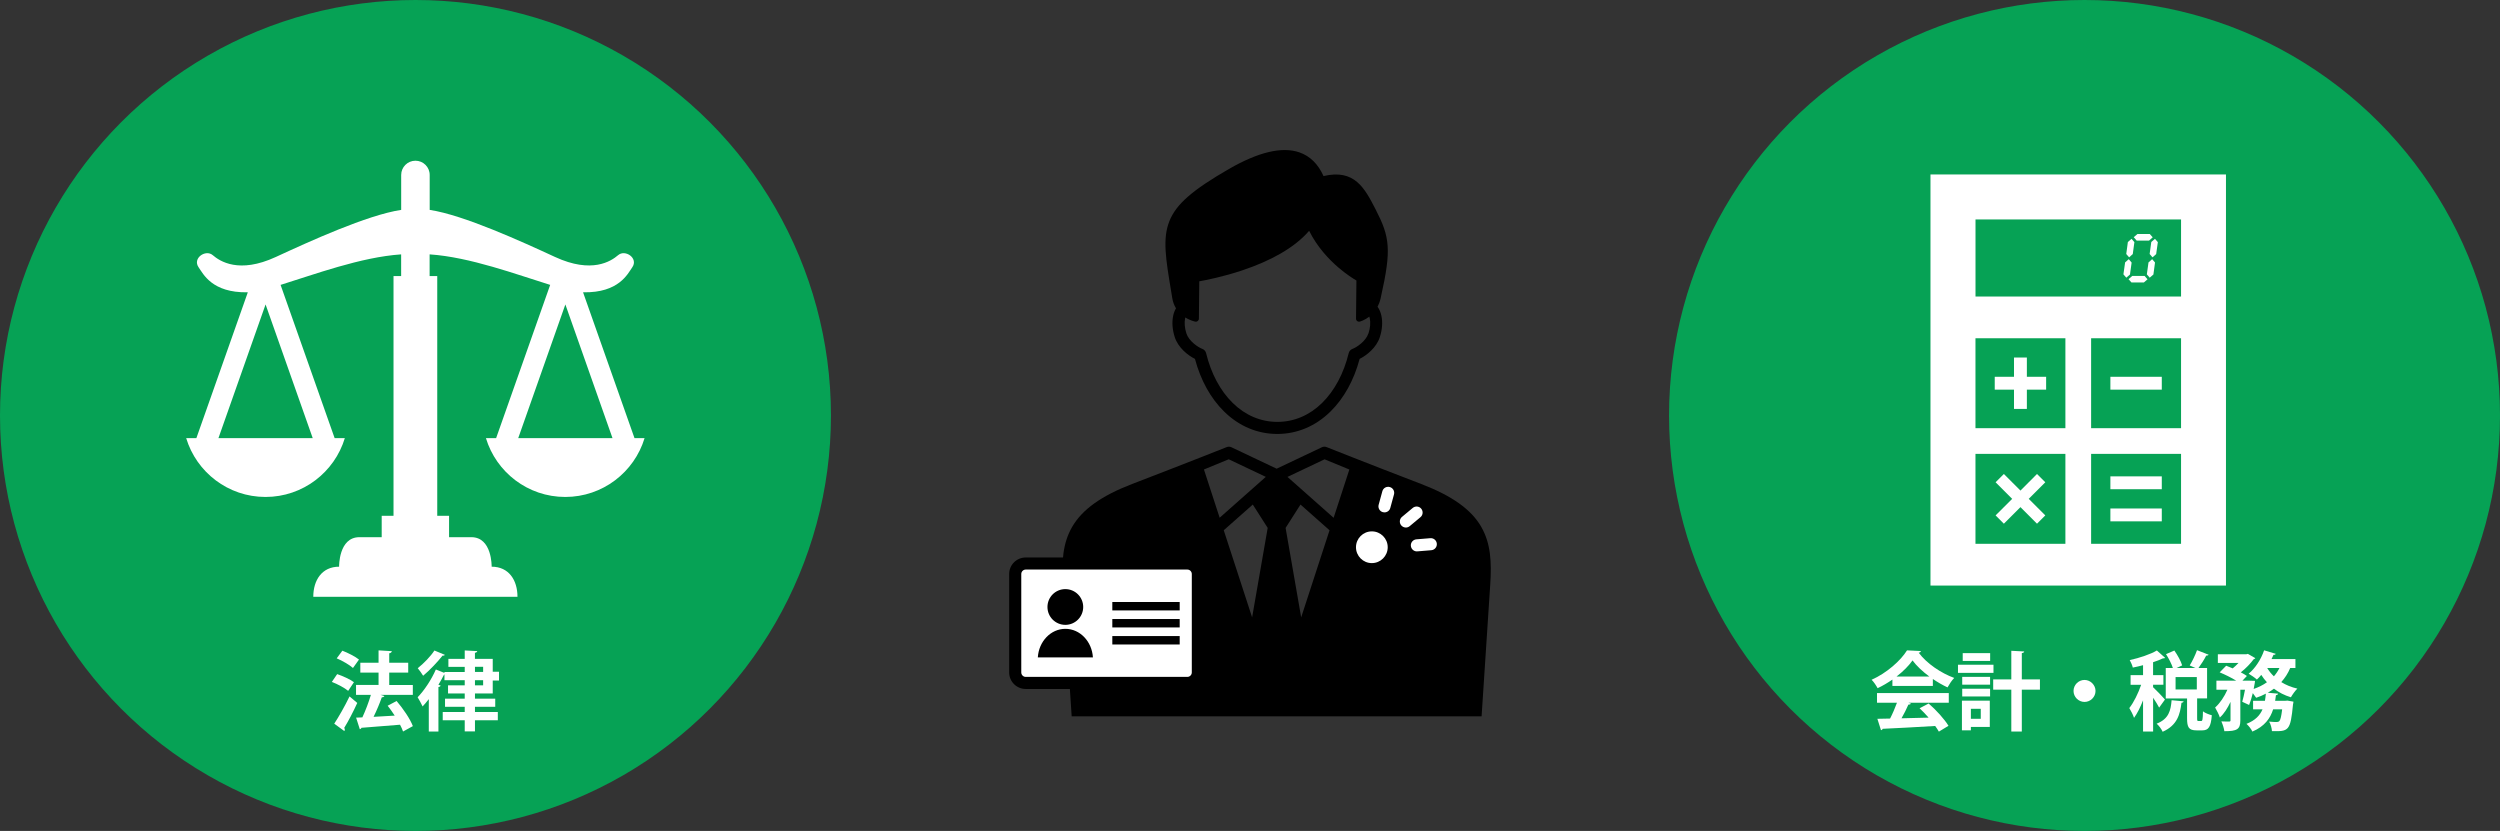
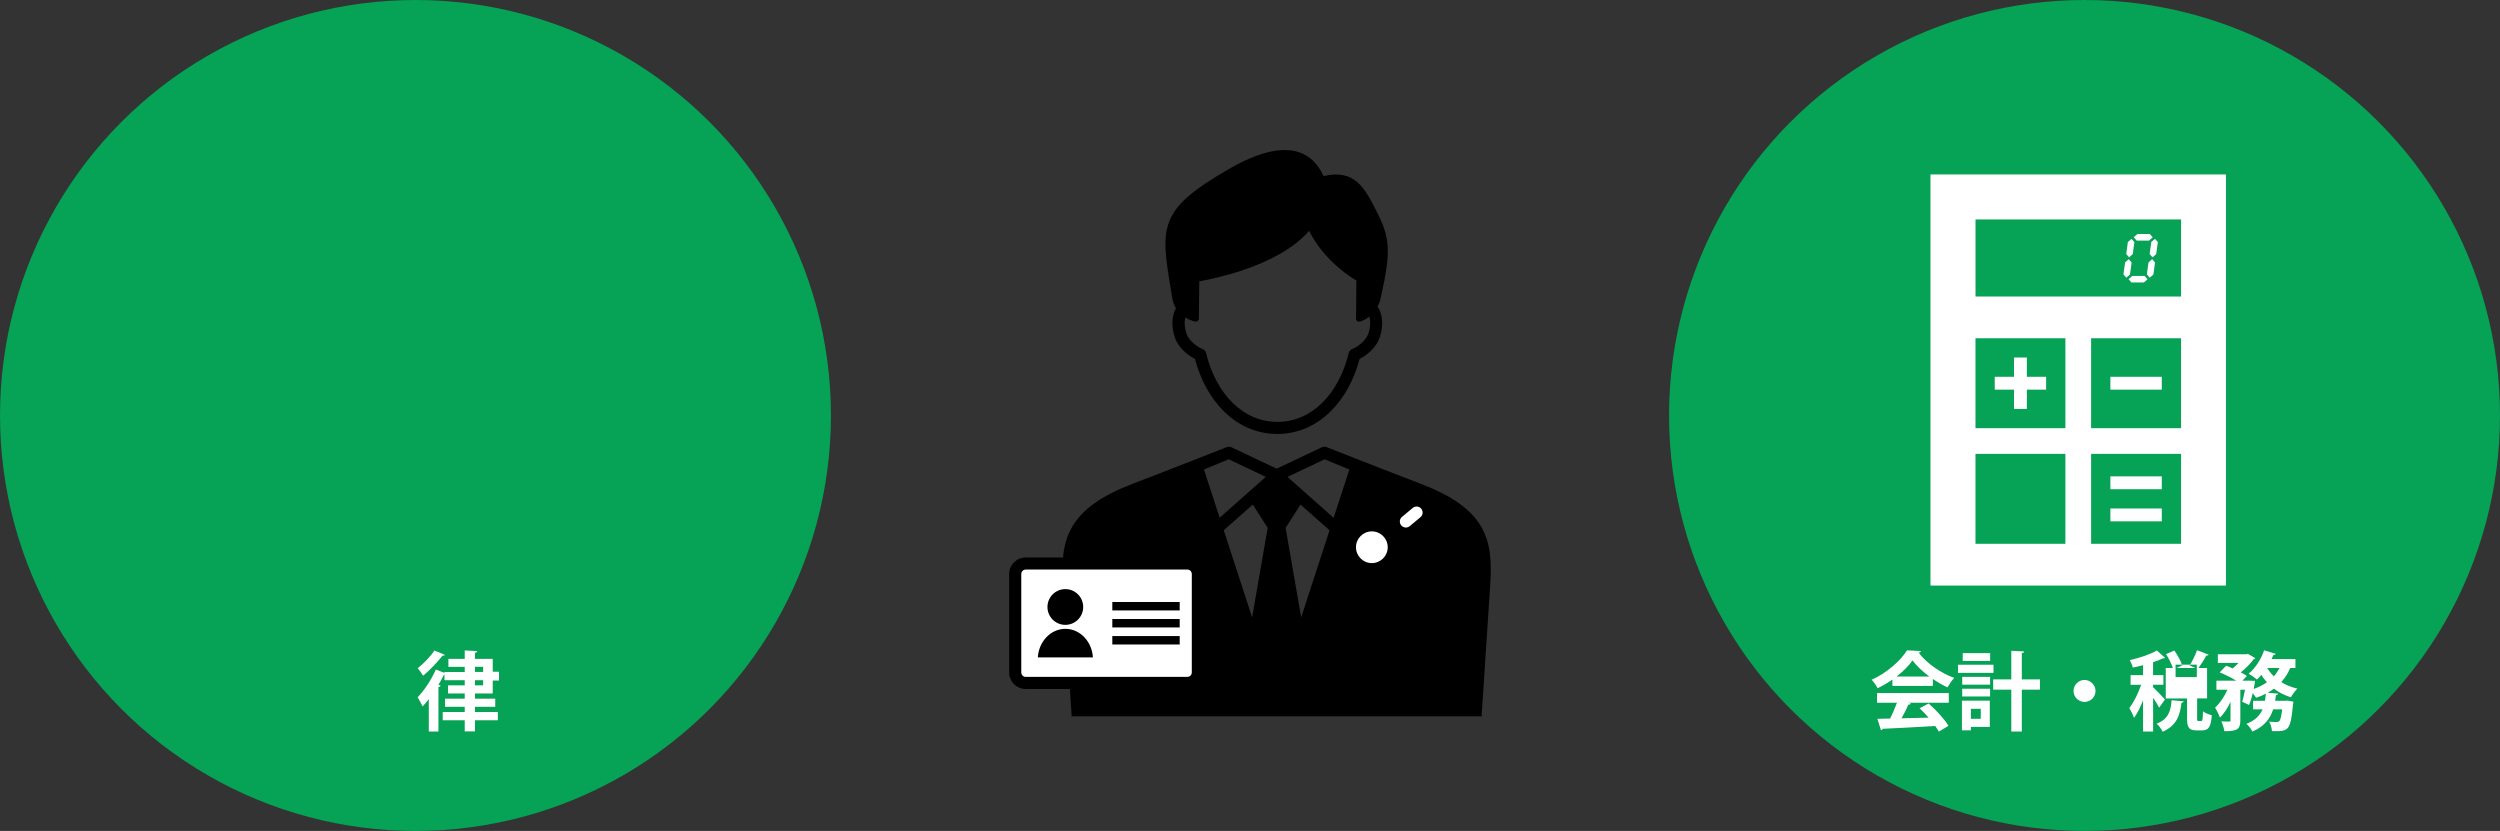
<svg xmlns="http://www.w3.org/2000/svg" id="_レイヤー_2" data-name="レイヤー 2" viewBox="0 0 698 232">
  <rect x="0" y="0" width="698" height="232" fill="#333333" stroke="none" />
  <g id="_レイヤー_1-2" data-name="レイヤー 1">
    <circle cx="116" cy="116" r="116" style="fill: #06a255;" />
    <circle cx="582" cy="116" r="116" style="fill: #06a255;" />
    <g>
-       <path d="M94.14,188.21c1.56.53,3.62,1.46,4.68,2.26l-1.61,2.42c-.96-.82-2.98-1.9-4.56-2.5l1.49-2.18ZM93.32,202.05c1.2-1.82,2.93-4.83,4.27-7.61,2.09,1.78,2.14,1.8,2.16,1.82-1.15,2.52-2.52,5.14-3.65,6.98.12.14.17.31.17.46s-.05.29-.14.41l-2.81-2.06ZM95.6,181.68c1.56.6,3.6,1.63,4.63,2.47l-1.68,2.35c-.96-.86-2.95-2.02-4.54-2.69l1.58-2.14ZM115.26,191.25v2.76h-9.02l1.08.34c-.1.19-.34.34-.72.34-.58,1.66-1.44,3.7-2.3,5.45,1.87-.1,3.89-.22,5.9-.34-.62-.96-1.3-1.92-1.97-2.76l2.5-1.32c1.8,2.11,3.77,4.97,4.54,7.01l-2.74,1.51c-.19-.58-.48-1.22-.84-1.9-3.98.34-8.06.65-10.78.86-.05.22-.24.36-.46.38l-1.03-3.22,1.75-.07c.86-1.85,1.78-4.25,2.38-6.29h-4.15v-2.76h6.29v-3.46h-5.09v-2.74h5.09v-3.46l3.7.22c-.02.26-.26.53-.72.6v2.64h5.3v2.74h-5.3v3.46h6.6Z" style="fill: #fff;" />
      <path d="M137.58,193.61h-4.97v1.46h5.66v2.26h-5.66v1.46h6.38v2.3h-6.38v3.12h-2.86v-3.12h-6.14v-2.3h6.14v-1.46h-5.5v-2.26h5.5v-1.46h-4.66v-2.26h4.66v-1.44h-5.66v-1.58h-.1c-.48.94-1.01,1.92-1.58,2.86l.62.22c-.07.19-.24.36-.62.41v12.43h-2.69v-9.05c-.58.74-1.15,1.42-1.73,2.04-.29-.6-.98-1.97-1.39-2.57,1.78-1.8,3.84-4.87,5.09-7.75l2.4.96v-.26h5.66v-1.44h-4.56v-2.23h4.56v-2.35l3.5.19c-.02.24-.22.38-.65.48v1.68h4.97v3.6h1.75v2.45h-1.75v3.62ZM124.21,182.83c-.12.17-.31.26-.65.22-1.32,1.68-3.55,4.06-5.42,5.62-.34-.58-1.06-1.58-1.51-2.11,1.63-1.27,3.65-3.36,4.66-4.94l2.93,1.22ZM132.61,186.17v1.44h2.28v-1.44h-2.28ZM132.61,189.91v1.44h2.28v-1.44h-2.28Z" style="fill: #fff;" />
    </g>
    <g>
      <path d="M528.36,191.52v-1.78c-1.3.89-2.69,1.73-4.13,2.4-.34-.65-1.08-1.78-1.68-2.35,4.18-1.85,8.11-5.33,9.89-8.21l3.89.19c-.07.24-.29.43-.62.48,2.23,3,6.26,5.71,9.91,7.03-.72.72-1.37,1.75-1.87,2.64-1.34-.62-2.76-1.44-4.1-2.35v1.94h-11.28ZM524.06,196.2v-2.69h20.04v2.69h-11.28l.72.24c-.1.19-.34.29-.72.29-.5,1.18-1.2,2.54-1.92,3.82,2.38-.05,4.97-.12,7.56-.19-.82-.94-1.68-1.85-2.52-2.62l2.54-1.32c2.16,1.87,4.42,4.39,5.54,6.22l-2.69,1.63c-.26-.48-.62-1.01-1.03-1.58-5.42.34-10.99.62-14.67.79-.05.22-.24.36-.46.38l-1.01-3.17c1.01-.02,2.21-.02,3.55-.07.7-1.34,1.39-2.98,1.92-4.42h-5.59ZM538.66,188.88c-1.87-1.39-3.58-2.98-4.68-4.49-1.03,1.46-2.59,3.05-4.46,4.49h9.14Z" style="fill: #fff;" />
      <path d="M556.58,185.59v2.28h-9.91v-2.28h9.91ZM555.55,195.62v7.34h-5.28v.94h-2.5v-8.28h7.78ZM547.85,191.16v-2.18h7.78v2.18h-7.78ZM547.85,194.45v-2.16h7.78v2.16h-7.78ZM555.65,182.35v2.18h-7.66v-2.18h7.66ZM553.03,197.9h-2.76v2.78h2.76v-2.78ZM569.55,189.69v2.86h-5.06v11.69h-2.93v-11.69h-5.06v-2.86h5.06v-7.99l3.6.19c-.02.24-.22.38-.67.46v7.34h5.06Z" style="fill: #fff;" />
      <path d="M585.07,192.91c0,1.68-1.39,3.07-3.07,3.07s-3.07-1.39-3.07-3.07,1.39-3.07,3.07-3.07,3.07,1.44,3.07,3.07Z" style="fill: #fff;" />
-       <path d="M601.15,191.88c.72.65,2.86,2.86,3.31,3.43l-1.63,2.26c-.34-.7-1.01-1.75-1.68-2.76v9.43h-2.81v-8.71c-.74,1.9-1.61,3.67-2.52,4.9-.24-.82-.89-2.02-1.32-2.74,1.25-1.56,2.52-4.18,3.31-6.5h-2.95v-2.69h3.48v-2.78c-.96.26-1.92.48-2.86.67-.12-.58-.53-1.51-.86-2.09,2.78-.62,5.81-1.63,7.58-2.69l2.3,2.06c-.12.14-.34.14-.6.14-.77.38-1.73.74-2.76,1.08v3.6h2.88v2.69h-2.88v.7ZM609.67,195.81c-.05.22-.24.36-.6.41-.41,3.19-1.13,6.26-5.26,8.09-.29-.7-1.06-1.75-1.68-2.26,3.43-1.34,3.94-3.7,4.18-6.55l3.36.31ZM613.44,200.52c0,.7.05.79.36.79h.77c.34,0,.46-.36.5-2.71.53.46,1.73.91,2.47,1.1-.26,3.31-.96,4.22-2.66,4.22h-1.61c-2.18,0-2.64-.86-2.64-3.41v-5.5h-5.95v-8.5h1.99c-.38-1.15-1.15-2.69-1.92-3.87l2.33-1.01c.89,1.27,1.85,2.98,2.18,4.15l-1.54.72h5.23l-1.58-.7c.72-1.18,1.58-2.95,2.04-4.27l3.24,1.27c-.1.17-.34.26-.67.24-.53,1.06-1.42,2.45-2.16,3.46h2.4v8.5h-2.78v5.5ZM607.42,189.04v3.46h5.93v-3.46h-5.93Z" style="fill: #fff;" />
+       <path d="M601.15,191.88c.72.65,2.86,2.86,3.31,3.43l-1.63,2.26c-.34-.7-1.01-1.75-1.68-2.76v9.43h-2.81v-8.71c-.74,1.9-1.61,3.67-2.52,4.9-.24-.82-.89-2.02-1.32-2.74,1.25-1.56,2.52-4.18,3.31-6.5h-2.95v-2.69h3.48v-2.78c-.96.26-1.92.48-2.86.67-.12-.58-.53-1.51-.86-2.09,2.78-.62,5.81-1.63,7.58-2.69l2.3,2.06c-.12.14-.34.14-.6.14-.77.38-1.73.74-2.76,1.08v3.6h2.88v2.69h-2.88v.7ZM609.67,195.81c-.05.22-.24.36-.6.41-.41,3.19-1.13,6.26-5.26,8.09-.29-.7-1.06-1.75-1.68-2.26,3.43-1.34,3.94-3.7,4.18-6.55l3.36.31ZM613.44,200.52c0,.7.05.79.36.79h.77c.34,0,.46-.36.5-2.71.53.46,1.73.91,2.47,1.1-.26,3.31-.96,4.22-2.66,4.22h-1.61c-2.18,0-2.64-.86-2.64-3.41v-5.5h-5.95v-8.5h1.99c-.38-1.15-1.15-2.69-1.92-3.87l2.33-1.01c.89,1.27,1.85,2.98,2.18,4.15l-1.54.72h5.23l-1.58-.7c.72-1.18,1.58-2.95,2.04-4.27l3.24,1.27c-.1.17-.34.26-.67.24-.53,1.06-1.42,2.45-2.16,3.46h2.4v8.5h-2.78v5.5ZM607.42,189.04h5.93v-3.46h-5.93Z" style="fill: #fff;" />
      <path d="M640.92,186.5h-1.49c-.62,1.49-1.46,2.78-2.5,3.94,1.32.82,2.83,1.44,4.49,1.82-.6.58-1.39,1.68-1.8,2.42-1.78-.55-3.36-1.34-4.73-2.4-.55.41-1.13.79-1.73,1.13l2.9.26c-.05.22-.24.36-.62.43l-.22,1.56h2.83l.6-.05,1.68.29c-.02.22-.05.53-.12.74-.72,7.51-1.22,7.58-5.88,7.49-.07-.82-.34-1.94-.79-2.66.89.1,1.68.12,2.06.12.34,0,.55-.05.79-.26.29-.31.55-1.25.79-3.29h-2.52c-.79,2.5-2.33,4.73-5.79,6.22-.31-.67-1.03-1.63-1.66-2.16,2.47-.96,3.77-2.38,4.49-4.06h-2.64v-2.38h3.31c.12-.65.19-1.3.26-1.99-.86.46-1.75.84-2.71,1.15-.22-.34-.58-.84-.94-1.3-.29,1.2-.65,2.38-1.03,3.31l-1.92-.89c.26-.89.55-2.11.77-3.36h-1.3v8.57c0,2.5-.94,3-4.46,3-.1-.77-.48-1.97-.84-2.74.91.05,1.9.05,2.18.05.29-.02.38-.1.38-.36v-5.14c-.82,1.75-1.82,3.34-2.98,4.37-.24-.82-.89-2.02-1.32-2.79,1.34-1.18,2.59-3.05,3.43-4.97h-3.07v-2.52h5.54c-1.32-.82-3.17-1.73-4.63-2.33l1.82-1.85c.55.22,1.18.46,1.82.74.55-.46,1.13-.98,1.61-1.51h-5.76v-2.42h7.92l.46-.12,2.09,1.2c-.1.14-.29.26-.48.31-.84,1.15-2.16,2.54-3.58,3.65.67.34,1.25.7,1.7,1.01l-1.25,1.32h2.06l1.46.05c0,.26-.07.6-.38,2.26,1.37-.48,2.62-1.1,3.7-1.87-.58-.62-1.1-1.32-1.58-2.06-.38.48-.79.91-1.22,1.3-.55-.5-1.63-1.25-2.3-1.63,1.8-1.46,3.46-4.01,4.32-6.53l3.24.98c-.07.19-.31.31-.62.26-.17.41-.34.79-.55,1.2h6.67v2.47ZM633,186.5c.5.84,1.13,1.63,1.87,2.33.6-.7,1.13-1.46,1.56-2.33h-3.43Z" style="fill: #fff;" />
    </g>
-     <path d="M177.15,122.32l-14.36-40.71s.07,0,.1,0c9.88.17,12.36-5.14,13.64-6.98,1.78-2.54-1.98-5.09-3.95-3.39-1.98,1.69-7.32,5.25-17.6.51-9.27-4.28-25.52-11.72-35.01-13.15v-9.75c0-2.2-1.78-3.98-3.98-3.98s-3.98,1.78-3.98,3.98v9.75c-9.49,1.42-25.74,8.87-35.01,13.15-10.28,4.75-15.62,1.19-17.6-.51-1.98-1.7-5.73.85-3.95,3.39,1.29,1.84,3.76,7.15,13.64,6.98.03,0,.07,0,.1,0l-14.36,40.71h-2.85c2.87,9.51,11.7,16.43,22.15,16.43s19.27-6.93,22.15-16.43h-2.85l-15.09-42.78c9.3-2.87,22.39-7.76,33.66-8.52v6.06h-2.13v66.94h-3.3v5.96h-6.22c-5.84,0-5.67,8.24-5.67,8.24-4.81,0-7.21,3.78-7.21,8.41h57.01c0-4.64-2.4-8.41-7.21-8.41,0,0,.17-8.24-5.67-8.24h-6.22v-5.96h-3.3v-66.94h-2.13v-6.06c11.27.75,24.36,5.65,33.66,8.52l-15.09,42.78h-2.85c2.87,9.51,11.7,16.43,22.15,16.43s19.27-6.93,22.15-16.43h-2.85ZM87.31,122.32h-26.32l13.16-37.32,13.16,37.32ZM144.69,122.32l13.16-37.32,13.16,37.32h-26.32Z" style="fill: #fff;" />
    <g>
      <path d="M538.99,48.71v114.78h82.5V48.71h-82.5ZM576.66,151.83h-25.11v-25.11h25.11v25.11ZM576.66,119.55h-25.11v-25.11h25.11v25.11ZM608.95,151.83h-25.11v-25.11h25.11v25.11ZM608.95,119.55h-25.11v-25.11h25.11v25.11ZM608.95,82.79h-57.39v-21.52h57.39v21.52Z" style="fill: #fff;" />
      <rect x="589.22" y="105.2" width="14.35" height="3.59" style="fill: #fff;" />
      <polygon points="562.31 114.17 565.9 114.17 565.9 108.79 571.28 108.79 571.28 105.2 565.9 105.2 565.9 99.82 562.31 99.82 562.31 105.2 556.93 105.2 556.93 108.79 562.31 108.79 562.31 114.17" style="fill: #fff;" />
-       <polygon points="559.48 146.22 564.11 141.59 568.73 146.22 571.05 143.9 566.42 139.28 571.05 134.65 568.73 132.34 564.11 136.97 559.48 132.34 557.17 134.65 561.8 139.28 557.17 143.9 559.48 146.22" style="fill: #fff;" />
      <rect x="589.22" y="133" width="14.35" height="3.59" style="fill: #fff;" />
      <rect x="589.22" y="141.97" width="14.35" height="3.59" style="fill: #fff;" />
      <polygon points="594.69 76.65 595.15 73.31 594.35 72.36 593.33 73.26 592.86 76.6 593.66 77.53 594.69 76.65" style="fill: #fff;" />
      <polygon points="595.47 70.94 595.92 67.61 595.13 66.68 594.1 67.57 593.65 70.92 594.45 71.85 595.47 70.94" style="fill: #fff;" />
      <polygon points="595.32 77.04 594.29 77.95 595.11 78.87 598.56 78.87 599.59 77.98 598.77 77.04 595.32 77.04" style="fill: #fff;" />
      <polygon points="600.02 67.17 601.04 66.26 600.22 65.34 596.77 65.34 595.74 66.23 596.56 67.17 600.02 67.17" style="fill: #fff;" />
      <polygon points="599.86 73.27 599.4 76.6 600.2 77.53 601.23 76.65 601.68 73.29 600.88 72.36 599.86 73.27" style="fill: #fff;" />
      <polygon points="600.18 70.91 600.98 71.85 602 70.95 602.47 67.61 601.67 66.68 600.64 67.57 600.18 70.91" style="fill: #fff;" />
    </g>
    <g>
      <g>
        <path d="M413.57,147.1c-2.8-4.85-8.13-8.66-16.77-11.97-15.42-5.92-26.39-10.29-26.39-10.29-.44-.18-.93-.17-1.36.04l-12.61,5.98-12.61-5.98c-.43-.2-.92-.22-1.36-.04,0,0-10.53,4.2-26.39,10.29-8.58,3.3-13.9,7.1-16.72,11.95-2.7,4.65-2.98,9.83-2.56,16.18l2.41,36.74h114.45l2.41-36.74c.42-6.37.15-11.56-2.51-16.16ZM353.94,147.39l-4.35,24.98-7.92-24.32,8.11-7.18,4.16,6.52ZM358.94,147.39l4.16-6.52,8.11,7.18-7.92,24.32-4.35-24.98ZM359.47,133.15l10.35-4.91,6.92,2.85-4.39,13.48-12.88-11.41ZM340.53,144.56l-4.39-13.48,6.92-2.85,10.35,4.91-12.88,11.41Z" />
        <g>
          <circle cx="383.02" cy="152.79" r="4.43" style="fill: #fff;" />
          <g>
            <path d="M392.52,147.29c-.48,0-.96-.21-1.3-.61-.59-.72-.5-1.78.22-2.37l3-2.5c.72-.59,1.78-.5,2.37.22.59.72.5,1.78-.22,2.37l-3,2.5c-.31.26-.7.39-1.08.39Z" style="fill: #fff;" />
-             <path d="M386.54,143.06c-.15,0-.3-.02-.44-.06-.9-.24-1.43-1.17-1.18-2.07l1.03-3.77c.24-.9,1.17-1.43,2.07-1.18.9.24,1.43,1.17,1.18,2.07l-1.03,3.77c-.2.75-.88,1.24-1.62,1.24Z" style="fill: #fff;" />
-             <path d="M395.59,153.95c-.87,0-1.6-.67-1.68-1.55-.08-.93.61-1.74,1.54-1.82l3.89-.32c.93-.08,1.74.61,1.82,1.54.08.93-.61,1.74-1.54,1.82l-3.89.32s-.09,0-.14,0Z" style="fill: #fff;" />
          </g>
        </g>
        <g>
          <g>
            <rect x="283.45" y="157.34" width="50.98" height="33.34" rx="2.92" ry="2.92" style="fill: #fff;" />
            <path d="M331.5,192.36h-45.13c-2.54,0-4.61-2.07-4.61-4.61v-27.49c0-2.54,2.07-4.61,4.61-4.61h45.13c2.54,0,4.61,2.07,4.61,4.61v27.49c0,2.54-2.07,4.61-4.61,4.61ZM286.38,159.02c-.68,0-1.24.56-1.24,1.24v27.49c0,.68.56,1.24,1.24,1.24h45.13c.68,0,1.24-.56,1.24-1.24v-27.49c0-.68-.56-1.24-1.24-1.24h-45.13Z" />
          </g>
          <g>
            <rect x="310.56" y="177.59" width="18.81" height="2.35" />
            <rect x="310.56" y="172.83" width="18.81" height="2.35" />
            <rect x="310.56" y="168.08" width="18.81" height="2.35" />
          </g>
          <g>
            <path d="M305.14,183.54c-.27-4.45-3.61-7.97-7.69-7.97s-7.42,3.52-7.69,7.97h15.39Z" />
            <circle cx="297.44" cy="169.47" r="4.99" />
          </g>
        </g>
      </g>
      <path d="M384.62,85.63c.35-.67.65-1.44.85-2.33,1.65-7.33,2.18-11.29,1.96-14.6-.23-3.58-1.37-6.37-3.38-10.28-3-5.82-5.83-11.33-14.52-9.26-1.51-3.36-3.77-5.59-6.74-6.62-4.82-1.67-11.43-.11-19.67,4.64-10.23,5.9-14.74,9.84-16.62,14.55-1.96,4.92-1.03,10.5.51,19.75.1.58.19,1.17.29,1.77.17,1.04.52,1.99,1.04,2.83-.35.59-.62,1.27-.78,2.03-.4,1.8-.24,3.94.43,6.02.95,2.93,3.64,5.08,5.64,6.07,1.58,5.94,4.38,11,8.13,14.69,4.17,4.1,9.31,6.27,14.86,6.27s10.69-2.17,14.86-6.27c3.75-3.69,6.55-8.75,8.13-14.69,2-1,4.69-3.14,5.64-6.07.68-2.08.83-4.22.43-6.02-.21-.96-.58-1.8-1.08-2.48ZM382.06,93.09c-.7,2.15-3.25,3.88-4.45,4.32-.53.19-.92.64-1.05,1.18-1.39,5.68-3.95,10.48-7.42,13.9-3.53,3.47-7.85,5.3-12.49,5.3s-8.97-1.83-12.49-5.3c-3.47-3.41-6.04-8.22-7.42-13.9-.13-.54-.53-.99-1.05-1.18-1.21-.45-3.75-2.17-4.45-4.32-.49-1.5-.61-3.05-.35-4.25.02-.07.03-.13.05-.2,1.43.9,2.74,1.15,2.79,1.16.25.05.5-.02.69-.18.19-.16.31-.39.31-.64l.11-10.44c1.76-.31,6.59-1.24,12.04-3.07,4.03-1.35,7.61-2.92,10.64-4.67,3.32-1.91,6-4.05,7.99-6.36,2.29,4.62,5.65,8.09,8.17,10.25,2.25,1.93,4.18,3.13,5.03,3.63l-.11,10.65c0,.26.12.51.32.67.15.12.33.18.52.18.07,0,.14,0,.21-.03.1-.03,1.33-.36,2.66-1.38.04.14.09.28.12.43.27,1.21.14,2.76-.35,4.25Z" />
    </g>
  </g>
</svg>